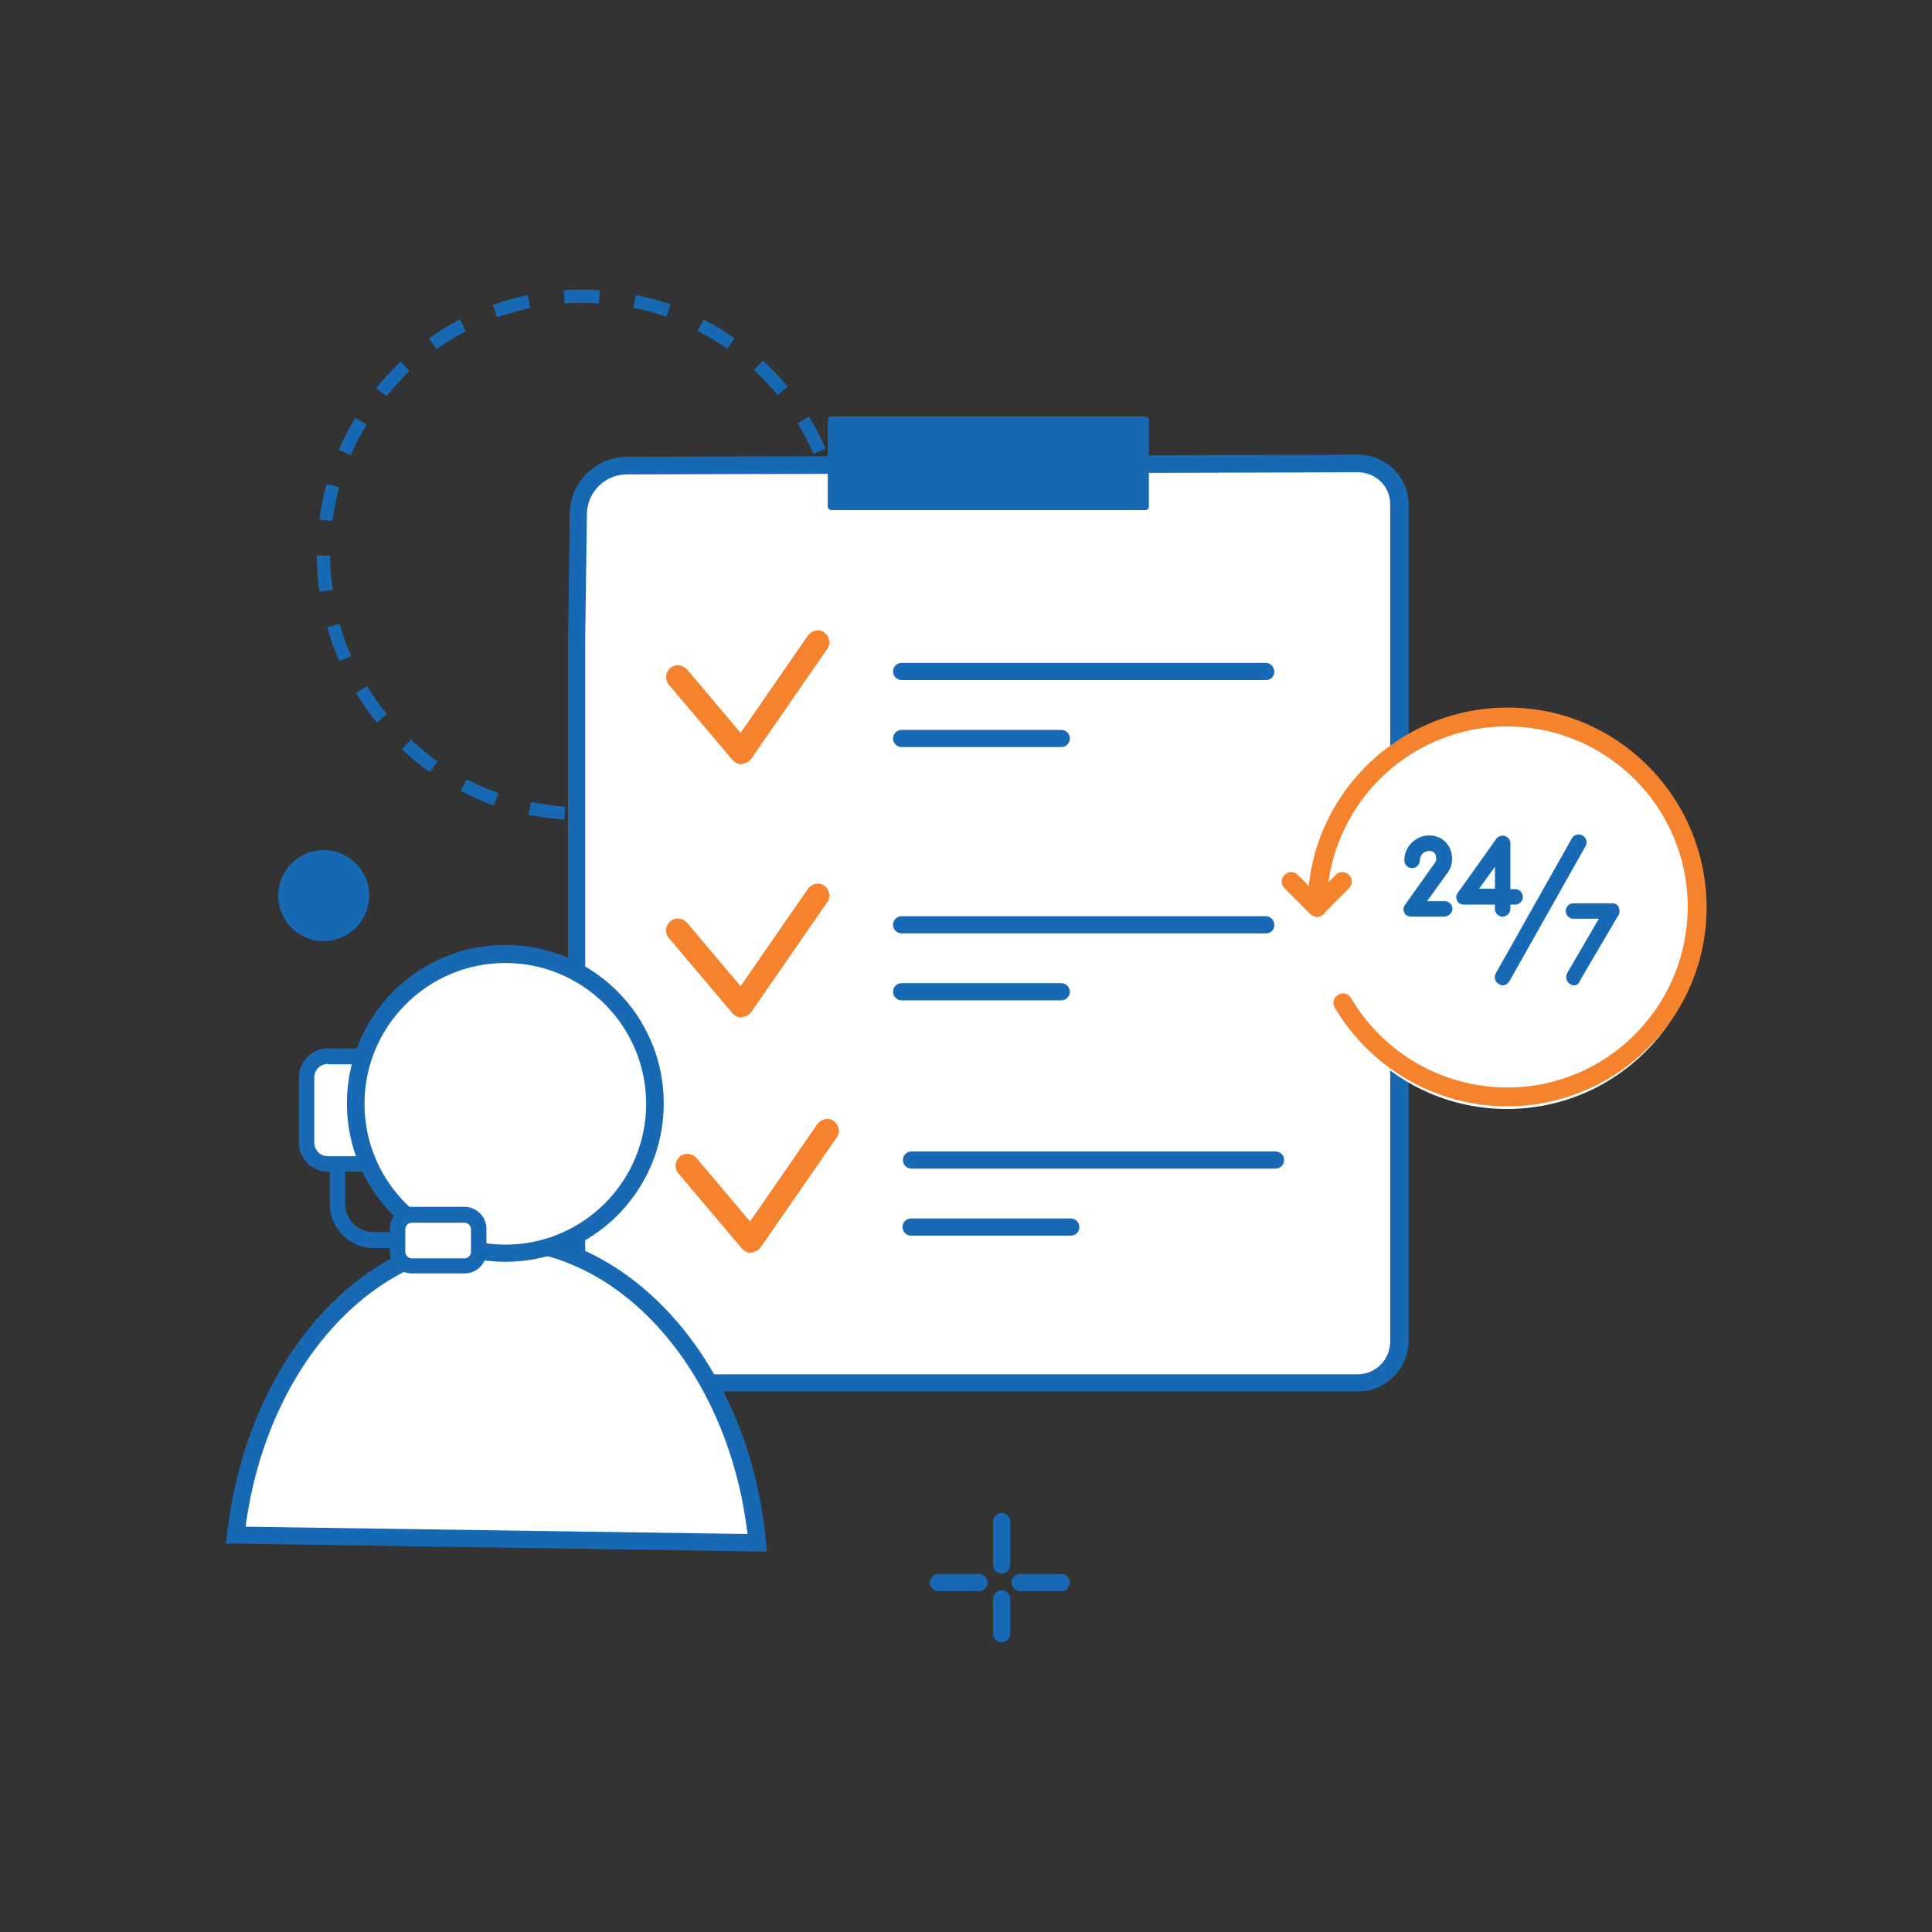
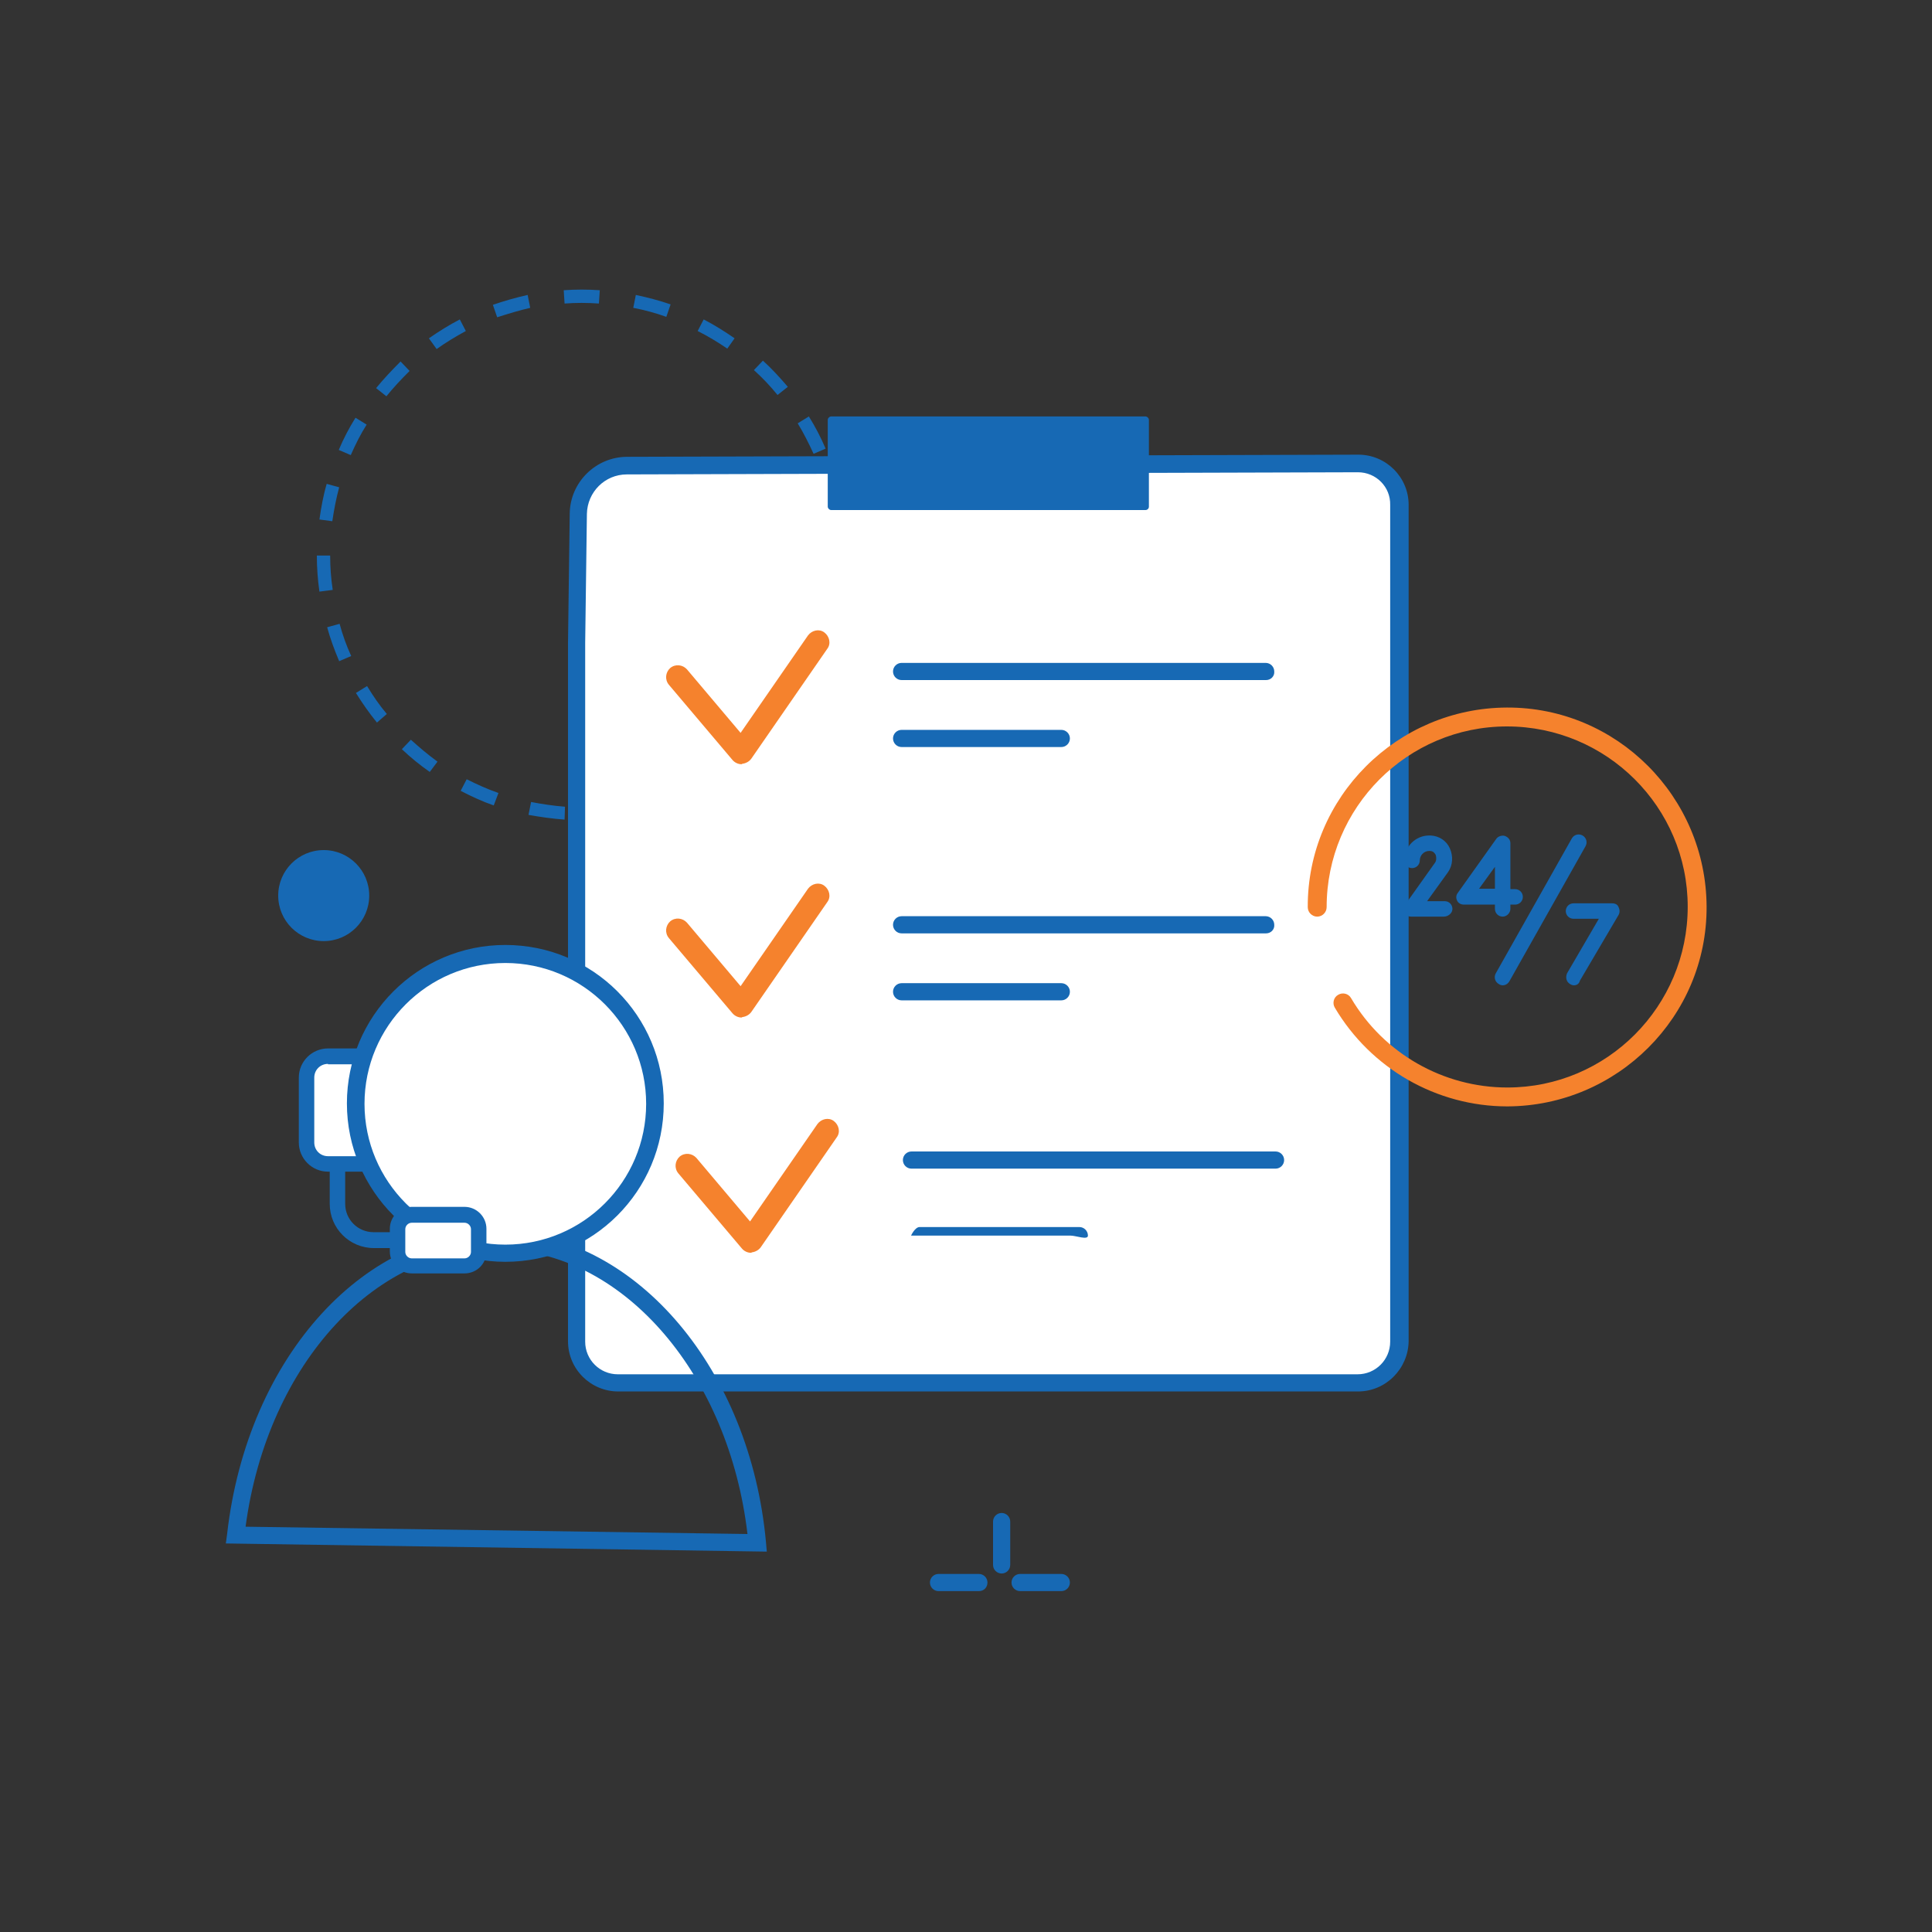
<svg xmlns="http://www.w3.org/2000/svg" version="1.1" id="Layer_7" x="0px" y="0px" viewBox="0 0 450 450" style="enable-background:new 0 0 450 450;" xml:space="preserve">
  <rect x="0" y="0" width="450" height="450" fill="#333333" stroke="none" />
  <style type="text/css">
	.st0{fill:#1769B4;}
	.st1{fill:#FFFFFF;}
	.st2{fill:#F5822D;}
</style>
  <g>
    <circle class="st0" cx="75.4" cy="208.6" r="10.6" />
    <g>
      <path class="st0" d="M102.1,290.7h-15c-5.7,0-10.3-4.6-10.3-10.3v-9.4c0-1,0.8-1.8,1.8-1.8s1.8,0.8,1.8,1.8v9.4    c0,3.7,3,6.6,6.6,6.6h15c1,0,1.8,0.8,1.8,1.8S103.1,290.7,102.1,290.7z" />
      <g>
        <path class="st1" d="M88.7,271.1H72.6c-0.7,0-1.2-0.5-1.2-1.2v-22.6c0-0.7,0.5-1.2,1.2-1.2h16.1V271.1z" />
        <path class="st0" d="M90.5,272.9H76.4c-3.8,0-6.8-3.1-6.8-6.8V251c0-3.8,3.1-6.8,6.8-6.8h14.1V272.9z M76.4,247.8     c-1.8,0-3.2,1.4-3.2,3.2v15.1c0,1.8,1.4,3.2,3.2,3.2h10.5v-21.4H76.4z" />
      </g>
      <path class="st0" d="M131.5,190.9c-2.8-0.2-5.6-0.6-8.4-1.1l0.6-3c2.6,0.5,5.3,0.9,7.9,1.1L131.5,190.9z M139.9,190.9l-0.2-3.1    c2.7-0.2,5.3-0.5,7.9-1.1l0.6,3C145.5,190.4,142.7,190.7,139.9,190.9z M115,187.6c-2.6-0.9-5.2-2.1-7.7-3.4l1.4-2.7    c2.4,1.2,4.8,2.3,7.4,3.2L115,187.6z M156.4,187.5l-1-2.9c2.5-0.9,5-2,7.3-3.2l1.4,2.7C161.7,185.4,159.1,186.6,156.4,187.5z     M100.1,179.8c-2.3-1.6-4.5-3.4-6.5-5.3l2.1-2.2c2,1.8,4,3.5,6.2,5.1L100.1,179.8z M171.3,179.8l-1.8-2.5c2.2-1.5,4.3-3.2,6.2-5.1    l2.1,2.2C175.8,176.3,173.6,178.1,171.3,179.8z M87.8,168.3c-1.8-2.2-3.4-4.5-4.9-6.9l2.6-1.6c1.4,2.3,2.9,4.5,4.6,6.5L87.8,168.3    z M183.6,168.3l-2.4-1.9c1.7-2.1,3.2-4.3,4.6-6.5l2.6,1.6C187,163.8,185.4,166.1,183.6,168.3z M79,154c-1.1-2.6-2.1-5.3-2.8-7.9    l2.9-0.8c0.7,2.6,1.6,5.1,2.7,7.5L79,154z M192.4,153.9l-2.8-1.2c1.1-2.4,2-5,2.7-7.6l2.9,0.8    C194.4,148.7,193.5,151.3,192.4,153.9z M74.4,137.8c-0.4-2.8-0.6-5.6-0.6-8.4l3.1,0c0,2.7,0.2,5.4,0.6,8L74.4,137.8z M196.9,137.7    l-3-0.4c0.4-2.6,0.5-5.3,0.5-8l2.2-0.2l0.9,0.1C197.5,132.1,197.3,134.9,196.9,137.7z M77.4,121.4l-3-0.4c0.4-2.8,0.9-5.6,1.7-8.3    l2.9,0.8C78.3,116.1,77.8,118.7,77.4,121.4z M193.8,121c-0.4-2.6-0.9-5.3-1.7-7.8l2.9-0.8c0.8,2.7,1.4,5.5,1.7,8.3L193.8,121z     M81.7,106l-2.8-1.2c1.1-2.6,2.4-5.1,3.9-7.5l2.6,1.6C84,101.1,82.8,103.5,81.7,106z M189.5,105.7c-1.1-2.4-2.3-4.8-3.7-7.1    l2.6-1.6c1.5,2.4,2.8,4.9,3.9,7.5L189.5,105.7z M90,92.3l-2.4-1.9c1.8-2.2,3.7-4.2,5.7-6.2l2.1,2.2C93.5,88.3,91.7,90.2,90,92.3z     M181.1,92c-1.7-2.1-3.5-4-5.5-5.8l2.1-2.2c2.1,1.9,4,4,5.8,6.1L181.1,92z M101.7,81.3l-1.8-2.5c2.3-1.6,4.7-3.1,7.2-4.4l1.4,2.7    C106.1,78.4,103.8,79.8,101.7,81.3z M169.4,81.2c-2.2-1.5-4.5-2.9-6.9-4.1l1.4-2.7c2.5,1.3,4.9,2.8,7.2,4.4L169.4,81.2z     M115.8,73.9l-1-2.9c2.6-0.9,5.4-1.7,8.1-2.3l0.6,3C120.9,72.3,118.3,73.1,115.8,73.9z M155.2,73.8c-2.5-0.9-5.1-1.6-7.7-2.1    l0.6-3c2.8,0.6,5.5,1.3,8.1,2.2L155.2,73.8z M131.5,70.7l-0.2-3.1c2.8-0.2,5.6-0.2,8.4,0l-0.2,3.1    C136.8,70.5,134.1,70.5,131.5,70.7z" />
      <g>
        <path class="st0" d="M228,370.6h-9.4c-1.1,0-2-0.9-2-2s0.9-2,2-2h9.4c1.1,0,2,0.9,2,2S229.2,370.6,228,370.6z" />
        <path class="st0" d="M247.2,370.6h-9.6c-1.1,0-2-0.9-2-2s0.9-2,2-2h9.6c1.1,0,2,0.9,2,2S248.3,370.6,247.2,370.6z" />
        <path class="st0" d="M233.3,366.5c-1.1,0-2-0.9-2-2v-10.1c0-1.1,0.9-2,2-2c1.1,0,2,0.9,2,2v10.1     C235.3,365.6,234.4,366.5,233.3,366.5z" />
-         <path class="st0" d="M233.3,382.5c-1.1,0-2-0.9-2-2v-8.1c0-1.1,0.9-2,2-2c1.1,0,2,0.9,2,2v8.1     C235.3,381.6,234.4,382.5,233.3,382.5z" />
      </g>
      <g>
        <path class="st1" d="M235,322H144c-5.3,0-9.6-4.3-9.6-9.6V149.7c0.1-10,0.2-20.1,0.4-30.1c0.1-6.2,5.1-11.2,11.3-11.2     c56.8-0.2,113.5-0.3,170.3-0.5l0,0c5.3,0,9.6,4.3,9.6,9.6v194.8c0,5.3-4.3,9.6-9.6,9.6H255H235z" />
        <path class="st0" d="M316.3,324.1H144c-6.4,0-11.7-5.2-11.7-11.7V149.7l0.4-30.1c0.1-7.3,6.1-13.2,13.4-13.2l170.3-0.5     c6.4,0,11.7,5.2,11.7,11.7v194.8C328,318.8,322.8,324.1,316.3,324.1z M316.3,110l-170.3,0.5c-5.1,0-9.2,4.1-9.3,9.2l-0.4,30.1     v162.7c0,4.2,3.4,7.6,7.6,7.6h172.3c4.2,0,7.6-3.4,7.6-7.6V117.6C323.9,113.4,320.5,110,316.3,110z" />
      </g>
      <circle class="st0" cx="75.4" cy="208.6" r="6.9" />
      <path class="st0" d="M266.8,118.8h-73.2c-0.4,0-0.8-0.4-0.8-0.8V97.8c0-0.4,0.4-0.8,0.8-0.8h73.2c0.4,0,0.8,0.4,0.8,0.8V118    C267.6,118.5,267.2,118.8,266.8,118.8z" />
      <path class="st2" d="M172.7,178c-0.8,0-1.6-0.4-2.1-1l-14.8-17.5c-1-1.2-0.8-2.9,0.3-3.9c1.2-1,2.9-0.8,3.9,0.3l12.5,14.8    l15.7-22.7c0.9-1.2,2.6-1.6,3.8-0.7c1.2,0.9,1.6,2.6,0.7,3.8l-17.7,25.6c-0.5,0.7-1.3,1.1-2.1,1.2C172.8,178,172.7,178,172.7,178z    " />
      <g>
        <path class="st0" d="M294.9,158.4H210c-1.1,0-2-0.9-2-2c0-1.1,0.9-2,2-2h84.8c1.1,0,2,0.9,2,2C296.9,157.5,296,158.4,294.9,158.4     z" />
        <path class="st0" d="M247.2,174H210c-1.1,0-2-0.9-2-2c0-1.1,0.9-2,2-2h37.2c1.1,0,2,0.9,2,2C249.2,173.1,248.3,174,247.2,174z" />
      </g>
      <path class="st2" d="M174.9,291.8c-0.8,0-1.6-0.4-2.1-1L158,273.3c-1-1.2-0.8-2.9,0.3-3.9c1.2-1,2.9-0.8,3.9,0.3l12.5,14.8    l15.7-22.7c0.9-1.2,2.6-1.6,3.8-0.7c1.2,0.9,1.6,2.6,0.7,3.8l-17.7,25.6c-0.5,0.7-1.3,1.1-2.1,1.2    C175,291.8,175,291.8,174.9,291.8z" />
      <g>
        <path class="st0" d="M297.1,272.2h-84.8c-1.1,0-2-0.9-2-2s0.9-2,2-2h84.8c1.1,0,2,0.9,2,2S298.2,272.2,297.1,272.2z" />
-         <path class="st0" d="M249.4,287.8h-37.2c-1.1,0-2-0.9-2-2s0.9-2,2-2h37.2c1.1,0,2,0.9,2,2S250.6,287.8,249.4,287.8z" />
+         <path class="st0" d="M249.4,287.8h-37.2s0.9-2,2-2h37.2c1.1,0,2,0.9,2,2S250.6,287.8,249.4,287.8z" />
      </g>
      <path class="st2" d="M172.7,237c-0.8,0-1.6-0.4-2.1-1l-14.8-17.5c-1-1.2-0.8-2.9,0.3-3.9c1.2-1,2.9-0.8,3.9,0.3l12.5,14.8    l15.7-22.7c0.9-1.2,2.6-1.6,3.8-0.7c1.2,0.9,1.6,2.6,0.7,3.8l-17.7,25.6c-0.5,0.7-1.3,1.1-2.1,1.2C172.8,237,172.7,237,172.7,237z    " />
      <g>
        <path class="st0" d="M294.9,217.4H210c-1.1,0-2-0.9-2-2c0-1.1,0.9-2,2-2h84.8c1.1,0,2,0.9,2,2C296.9,216.5,296,217.4,294.9,217.4     z" />
        <path class="st0" d="M247.2,233H210c-1.1,0-2-0.9-2-2c0-1.1,0.9-2,2-2h37.2c1.1,0,2,0.9,2,2C249.2,232.1,248.3,233,247.2,233z" />
      </g>
      <g>
        <g>
-           <path class="st1" d="M54.9,357.6c4.5-40.3,31.8-69.9,62.6-68.6c29.9,1.2,55.2,31.2,58.9,70.4C135.9,358.8,95.4,358.2,54.9,357.6      z" />
          <path class="st0" d="M178.6,361.4l-126-1.9l0.3-2.2c4.7-41.5,32.5-71.9,64.7-70.5c30.9,1.3,57.1,32.3,60.8,72.3L178.6,361.4z       M57.2,355.6l116.9,1.7c-4.3-36.8-28.4-65.2-56.7-66.3C88,289.7,62.3,317.4,57.2,355.6z" />
        </g>
        <g>
          <circle class="st1" cx="117.7" cy="257.1" r="34.8" />
          <path class="st0" d="M117.7,293.9c-20.3,0-36.9-16.5-36.9-36.9c0-20.3,16.5-36.9,36.9-36.9s36.9,16.5,36.9,36.9      C154.6,277.4,138.1,293.9,117.7,293.9z M117.7,224.3c-18.1,0-32.8,14.7-32.8,32.8c0,18.1,14.7,32.8,32.8,32.8      c18.1,0,32.8-14.7,32.8-32.8C150.5,239,135.8,224.3,117.7,224.3z" />
        </g>
      </g>
      <g>
        <path class="st1" d="M110.7,294.8H93.4c-0.4,0-0.8-0.4-0.8-0.8v-10.3c0-0.4,0.4-0.8,0.8-0.8h17.2c0.4,0,0.8,0.4,0.8,0.8V294     C111.5,294.5,111.1,294.8,110.7,294.8z" />
        <path class="st0" d="M108.2,296.6H95.9c-2.8,0-5.1-2.3-5.1-5.1v-5.3c0-2.8,2.3-5.1,5.1-5.1h12.3c2.8,0,5.1,2.3,5.1,5.1v5.3     C113.3,294.4,111,296.6,108.2,296.6z M95.9,284.8c-0.8,0-1.5,0.7-1.5,1.5v5.3c0,0.8,0.7,1.5,1.5,1.5h12.3c0.8,0,1.5-0.7,1.5-1.5     v-5.3c0-0.8-0.7-1.5-1.5-1.5H95.9z" />
      </g>
      <g>
-         <circle class="st1" cx="351" cy="212.6" r="45.7" />
        <path class="st0" d="M336.3,213.5h-7.6c-0.7,0-1.3-0.3-1.6-0.9c-0.3-0.6-0.3-1.3,0.2-1.9l6.9-9.7c0.4-0.5,0.4-1.3,0.2-1.9     c-0.2-0.3-0.5-0.9-1.4-0.9h-0.1c-1.2,0-2.2,1-2.2,2.2c0,1-0.8,1.8-1.8,1.8c-1,0-1.8-0.8-1.8-1.8c0-3.2,2.6-5.8,5.8-5.8     c0.1,0,0.2,0,0.3,0c2,0.1,3.7,1.2,4.5,3s0.7,3.9-0.4,5.5l-4.9,6.8h4.1c1,0,1.8,0.8,1.8,1.8S337.3,213.5,336.3,213.5z" />
        <path class="st0" d="M350,213.5c-1,0-1.8-0.8-1.8-1.8v-1H341c-0.7,0-1.3-0.3-1.6-0.9c-0.3-0.6-0.3-1.3,0.2-1.9l8.9-12.5     c0.4-0.6,1.3-0.9,2-0.7c0.8,0.3,1.3,0.9,1.3,1.7v10.7h1.1c1,0,1.8,0.8,1.8,1.8s-0.8,1.8-1.8,1.8h-1.1v1     C351.8,212.6,351,213.5,350,213.5z M344.5,207h3.7v-5.1L344.5,207z" />
        <path class="st0" d="M366.6,229.5c-0.3,0-0.6-0.1-0.9-0.3c-0.9-0.5-1.1-1.6-0.7-2.5l7.4-12.7h-5.9c-1,0-1.8-0.8-1.8-1.8     c0-1,0.8-1.8,1.8-1.8h9c0.7,0,1.3,0.3,1.5,0.9c0.3,0.6,0.3,1.3,0,1.8l-9,15.3C367.8,229.2,367.2,229.5,366.6,229.5z" />
        <path class="st0" d="M350,229.5c-0.3,0-0.6-0.1-0.9-0.3c-0.9-0.5-1.2-1.6-0.7-2.5l17.7-31.4c0.5-0.9,1.6-1.2,2.5-0.7     c0.9,0.5,1.2,1.6,0.7,2.5l-17.7,31.4C351.2,229.2,350.6,229.5,350,229.5z" />
        <g>
          <path class="st2" d="M310.9,234.7c-0.6-1-0.3-2.4,0.8-3c1-0.6,2.4-0.3,3,0.8c7.6,12.9,21.5,20.8,36.4,20.8      c23.2,0,42-18.9,42-42.1s-18.9-42-42.1-42c-23.2,0-42,18.9-42,42.1c0,1.2-1,2.2-2.2,2.2s-2.2-1-2.2-2.2      c-0.1-25.6,20.8-46.4,46.4-46.5c25.6-0.1,46.4,20.8,46.5,46.4s-20.8,46.4-46.4,46.5C334.6,257.7,319.3,248.9,310.9,234.7z" />
-           <path class="st2" d="M305.2,212.9l-6-6c-0.9-0.9-0.9-2.2,0-3.1s2.2-0.9,3.1,0l4.4,4.4l4.4-4.4c0.9-0.9,2.2-0.9,3.1,0      s0.9,2.2,0,3.1l-6,6c-0.4,0.4-1,0.7-1.5,0.7C306.2,213.5,305.6,213.3,305.2,212.9z" />
        </g>
      </g>
    </g>
  </g>
</svg>